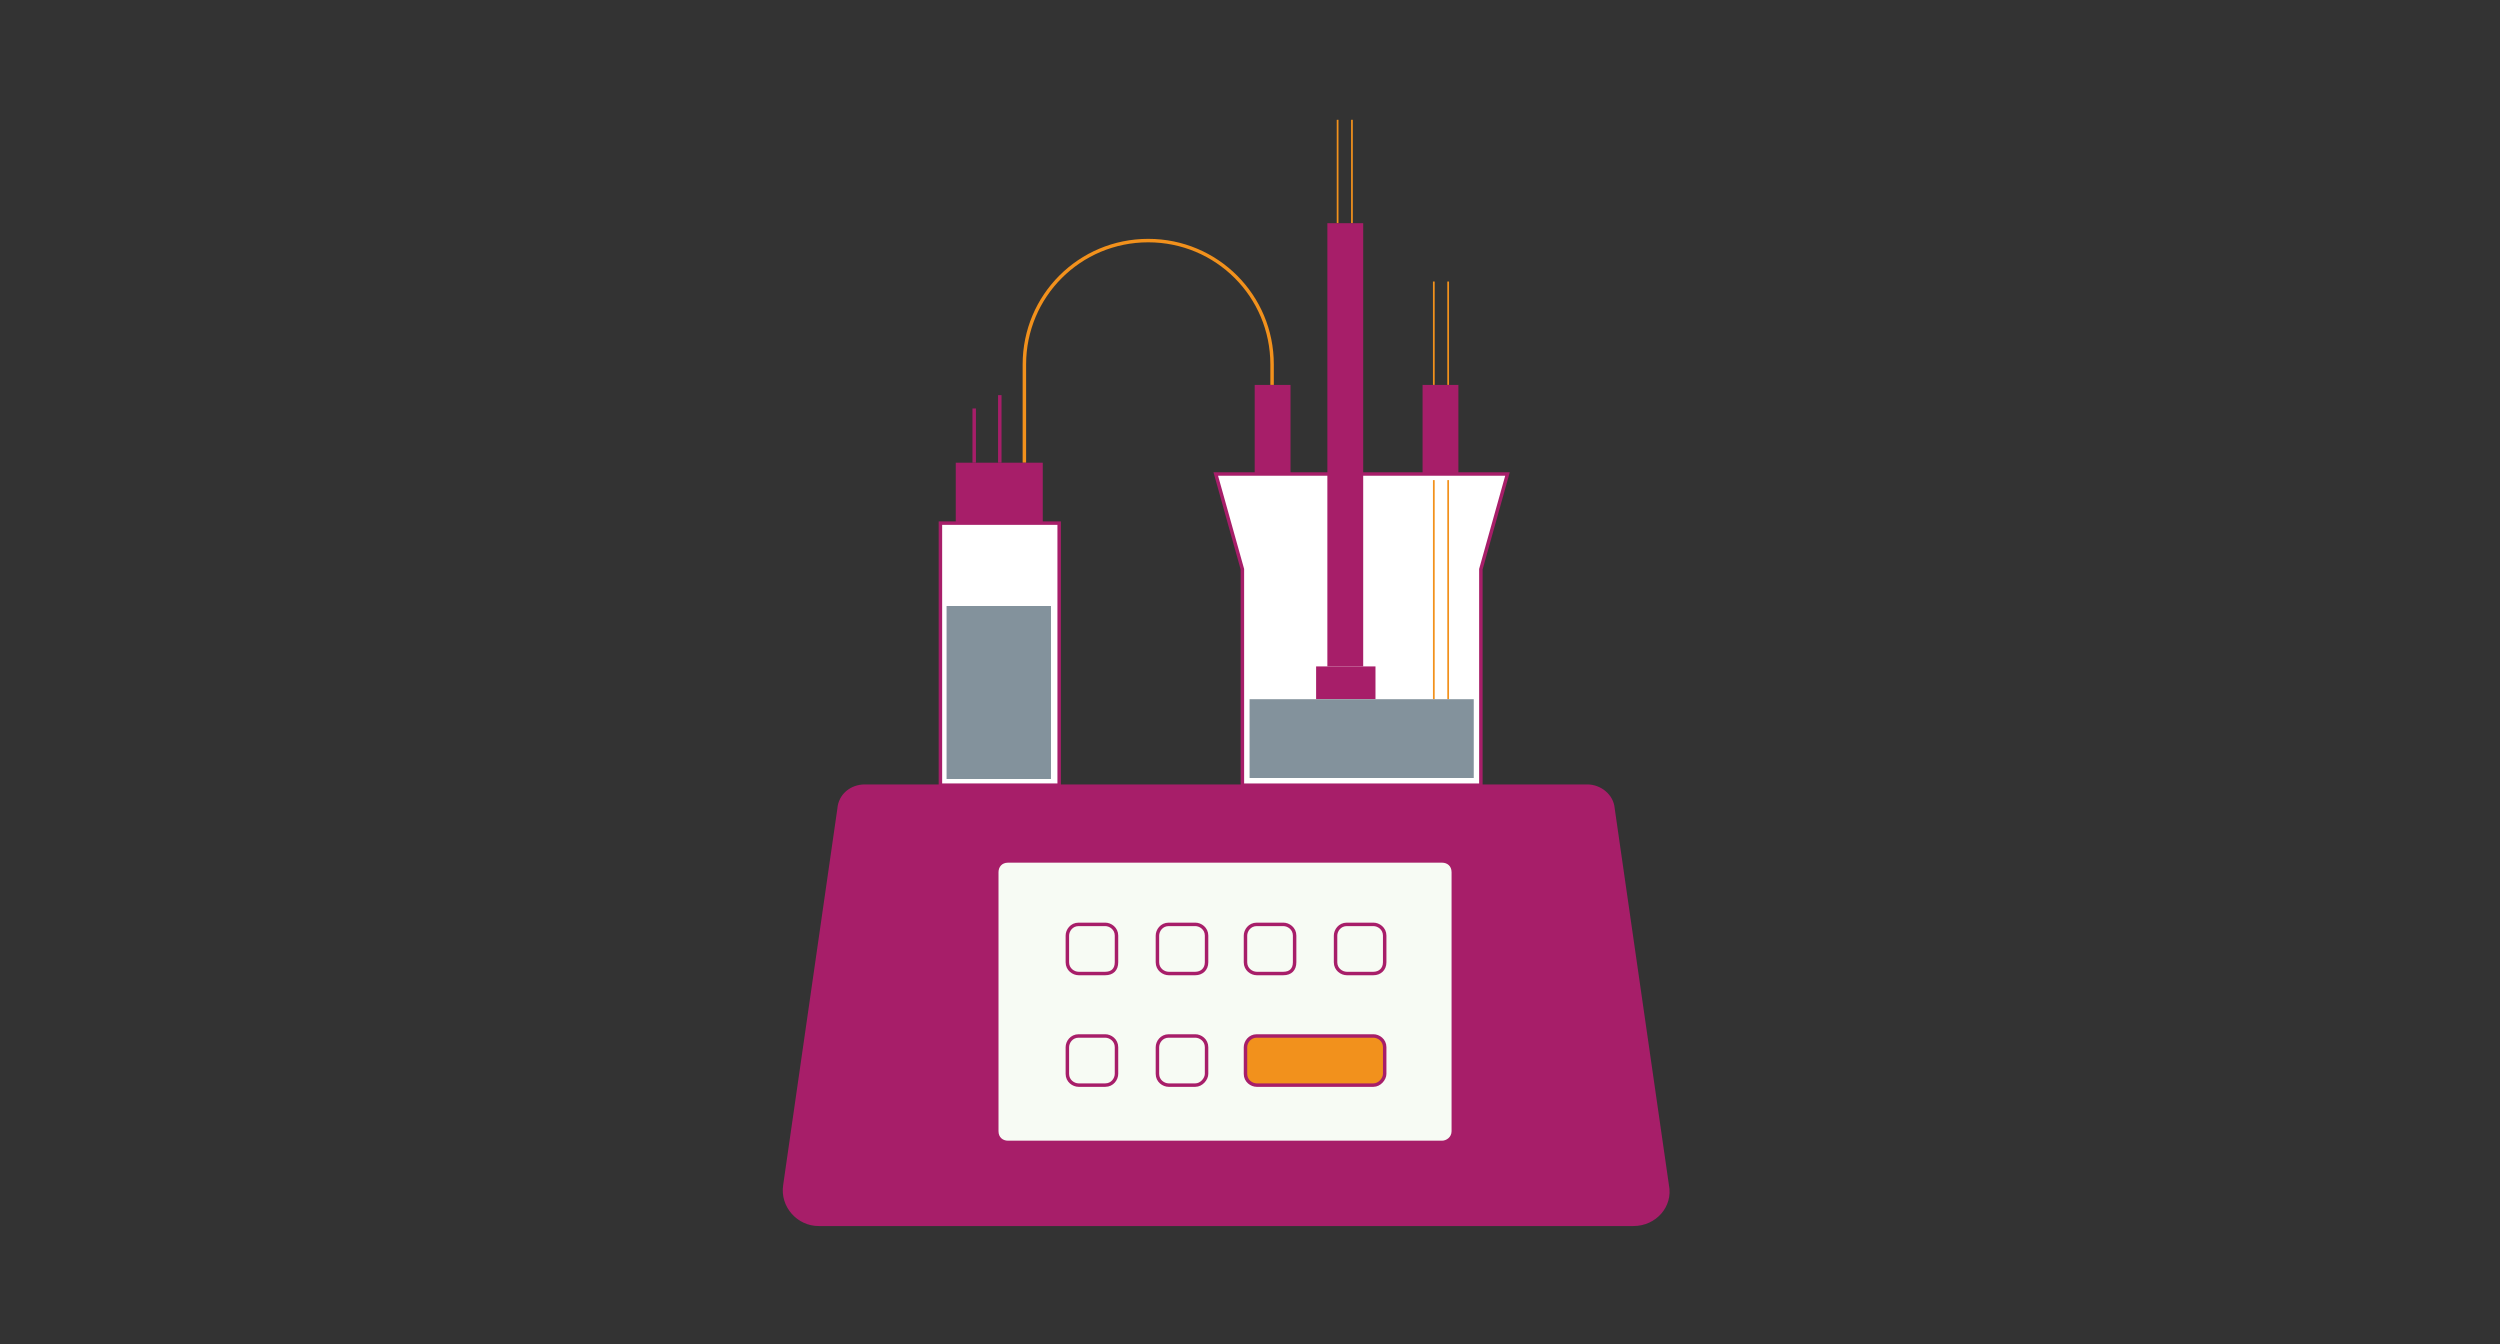
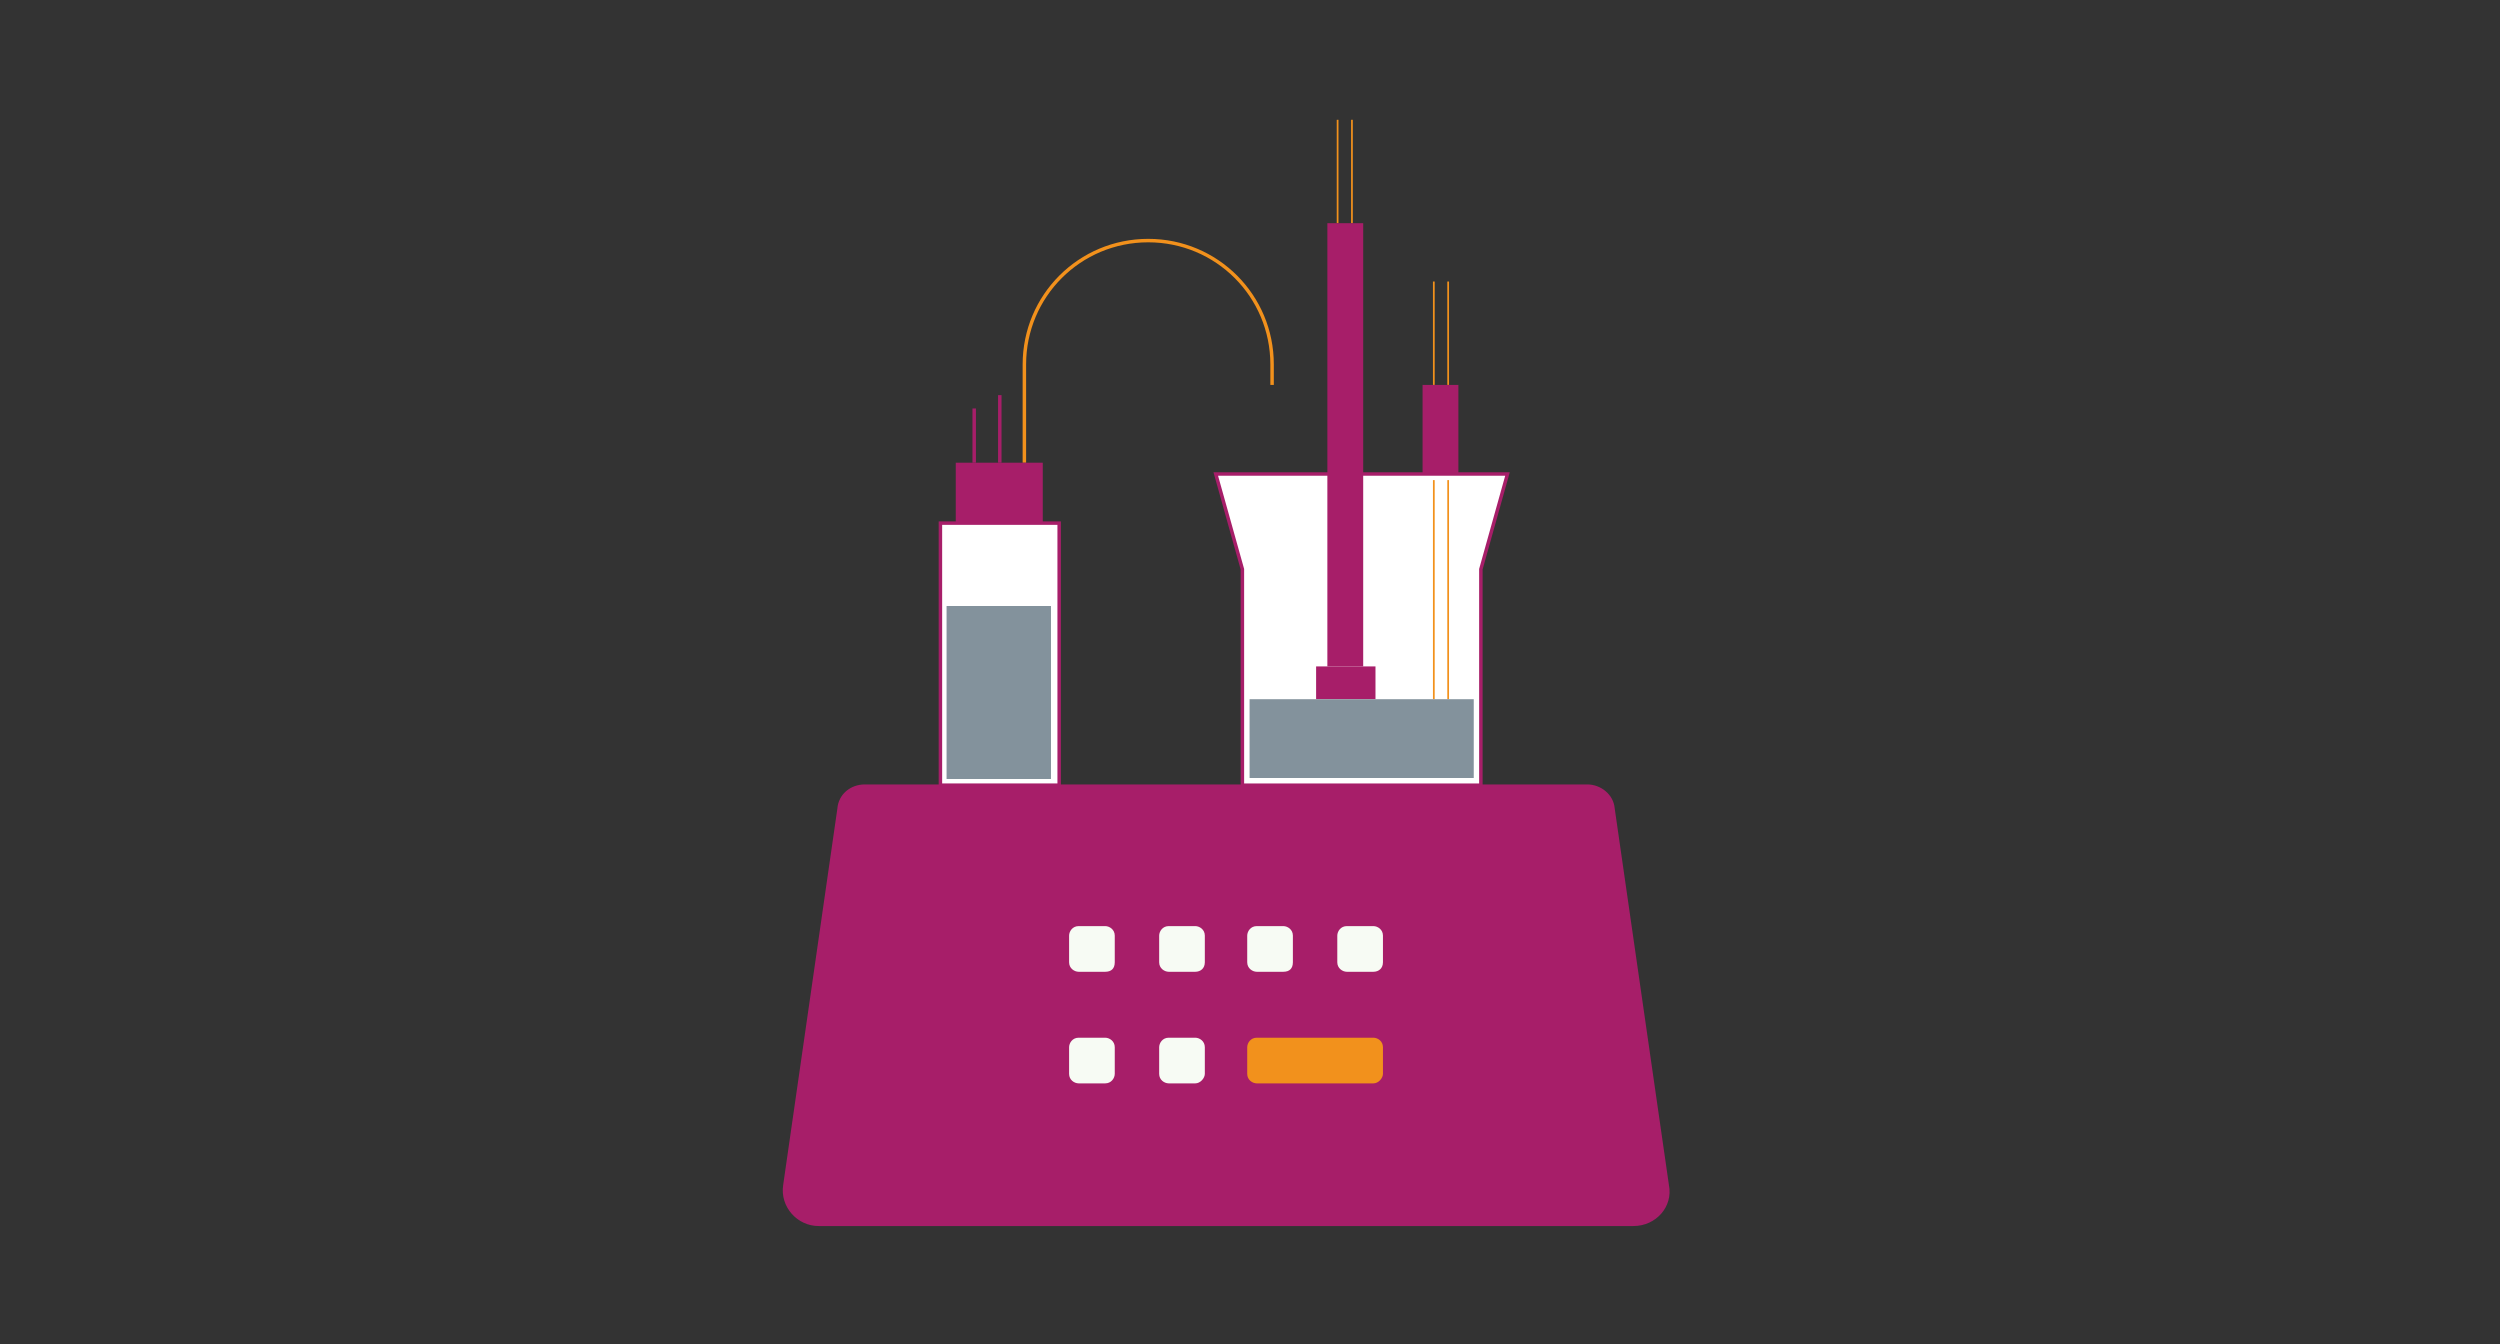
<svg xmlns="http://www.w3.org/2000/svg" id="Layer_1" viewBox="0 0 720 387.1">
  <rect x="0" y="0" width="720" height="387.1" fill="#333333" stroke="none" />
  <defs>
    <style>
      .cls-1 {
        fill: #509e2f;
        stroke-width: .5px;
      }

      .cls-1, .cls-2 {
        stroke: #f2911c;
      }

      .cls-1, .cls-2, .cls-3, .cls-4, .cls-5, .cls-6, .cls-7 {
        stroke-miterlimit: 10;
      }

      .cls-2 {
        fill: none;
      }

      .cls-3 {
        fill: #f2911c;
      }

      .cls-3, .cls-4, .cls-5, .cls-6, .cls-7 {
        stroke: #a71e69;
      }

      .cls-4 {
        fill: #fff;
      }

      .cls-8, .cls-5 {
        fill: #a71e69;
      }

      .cls-6 {
        fill: #1a5632;
      }

      .cls-7 {
        fill: #f7fbf4;
      }

      .cls-9 {
        fill: #83929c;
      }
    </style>
  </defs>
  <g id="Ebene_1">
    <g>
      <path class="cls-2" d="M295.02,133.26v-28.3c0-19.75,15.92-35.67,35.67-35.67s35.67,15.92,35.67,35.67v5.9" />
      <path class="cls-1" d="M417.07,110.86v-29.78" />
      <path class="cls-1" d="M412.94,110.86v-29.78" />
      <path class="cls-1" d="M389.36,64.28v-29.78" />
      <path class="cls-1" d="M385.23,64.28v-29.78" />
      <path class="cls-5" d="M235.76,352.6h234.67c6.19,0,10.91-5.31,9.73-11.2l-15.62-108.49c-.29-3.83-3.83-6.49-7.37-6.49h-208.14c-3.83,0-7.08,2.65-7.37,6.49l-15.62,108.49c-.88,5.9,3.83,11.2,9.73,11.2Z" />
-       <path class="cls-7" d="M415.01,329.02h-124.7c-1.77,0-3.24-1.18-3.24-3.24v-74.59c0-1.77,1.18-3.24,3.24-3.24h125c1.77,0,3.24,1.18,3.24,3.24v74.59c0,2.06-1.77,3.24-3.24,3.24h-.29Z" />
      <path class="cls-4" d="M305.04,150.66h-34.2v75.47h34.2v-75.47Z" />
      <path class="cls-4" d="M426.21,226.13h-68.4v-62.2l-7.67-27.42h84.02l-7.67,27.42v62.2h-.29Z" />
      <path class="cls-7" d="M318.31,280.37h-7.67c-1.47,0-3.24-1.18-3.24-3.24v-7.67c0-1.47,1.18-3.24,3.24-3.24h7.67c1.47,0,3.24,1.18,3.24,3.24v7.67c0,2.06-1.18,3.24-3.24,3.24Z" />
      <path class="cls-7" d="M344.25,280.37h-7.67c-1.47,0-3.24-1.18-3.24-3.24v-7.67c0-1.47,1.18-3.24,3.24-3.24h7.67c1.47,0,3.24,1.18,3.24,3.24v7.67c0,2.06-1.47,3.24-3.24,3.24Z" />
      <path class="cls-7" d="M318.31,312.51h-7.67c-1.47,0-3.24-1.18-3.24-3.24v-7.67c0-1.47,1.18-3.24,3.24-3.24h7.67c1.47,0,3.24,1.18,3.24,3.24v7.67c0,1.47-1.18,3.24-3.24,3.24Z" />
      <path class="cls-7" d="M344.25,312.51h-7.67c-1.47,0-3.24-1.18-3.24-3.24v-7.67c0-1.47,1.18-3.24,3.24-3.24h7.67c1.47,0,3.24,1.18,3.24,3.24v7.67c0,1.47-1.47,3.24-3.24,3.24Z" />
      <path class="cls-7" d="M369.61,280.37h-7.67c-1.47,0-3.24-1.18-3.24-3.24v-7.67c0-1.47,1.18-3.24,3.24-3.24h7.67c1.47,0,3.24,1.18,3.24,3.24v7.67c0,2.06-1.18,3.24-3.24,3.24Z" />
      <path class="cls-3" d="M395.55,312.51h-33.61c-1.47,0-3.24-1.18-3.24-3.24v-7.67c0-1.47,1.18-3.24,3.24-3.24h33.61c1.47,0,3.24,1.18,3.24,3.24v7.67c0,1.47-1.47,3.24-3.24,3.24Z" />
      <path class="cls-7" d="M395.55,280.37h-7.67c-1.47,0-3.24-1.18-3.24-3.24v-7.67c0-1.47,1.18-3.24,3.24-3.24h7.67c1.47,0,3.24,1.18,3.24,3.24v7.67c0,2.06-1.47,3.24-3.24,3.24Z" />
    </g>
    <path class="cls-8" d="M300.32,133.26h-25.06v17.39h25.06v-17.39Z" />
-     <path class="cls-8" d="M371.67,110.86h-10.32v25.65h10.32s0-25.65,0-25.65Z" />
+     <path class="cls-8" d="M371.67,110.86h-10.32v25.65s0-25.65,0-25.65Z" />
    <path class="cls-8" d="M420.02,110.86h-10.32v25.65h10.32s0-25.65,0-25.65Z" />
    <path class="cls-8" d="M392.6,64.28h-10.32v127.65h10.32v-127.65Z" />
    <path class="cls-8" d="M396.14,191.93h-17.1v9.43h17.1v-9.43Z" />
    <path class="cls-6" d="M280.57,117.64v15.62" />
    <path class="cls-6" d="M287.94,113.8v19.46" />
    <path class="cls-1" d="M417.07,201.36v-63.09" />
    <path class="cls-1" d="M412.94,201.36v-63.09" />
    <path class="cls-9" d="M302.68,174.53h-30.07v49.82h30.07v-49.82Z" />
    <path class="cls-9" d="M424.44,201.36h-64.56v22.7h64.56s0-22.7,0-22.7Z" />
  </g>
</svg>